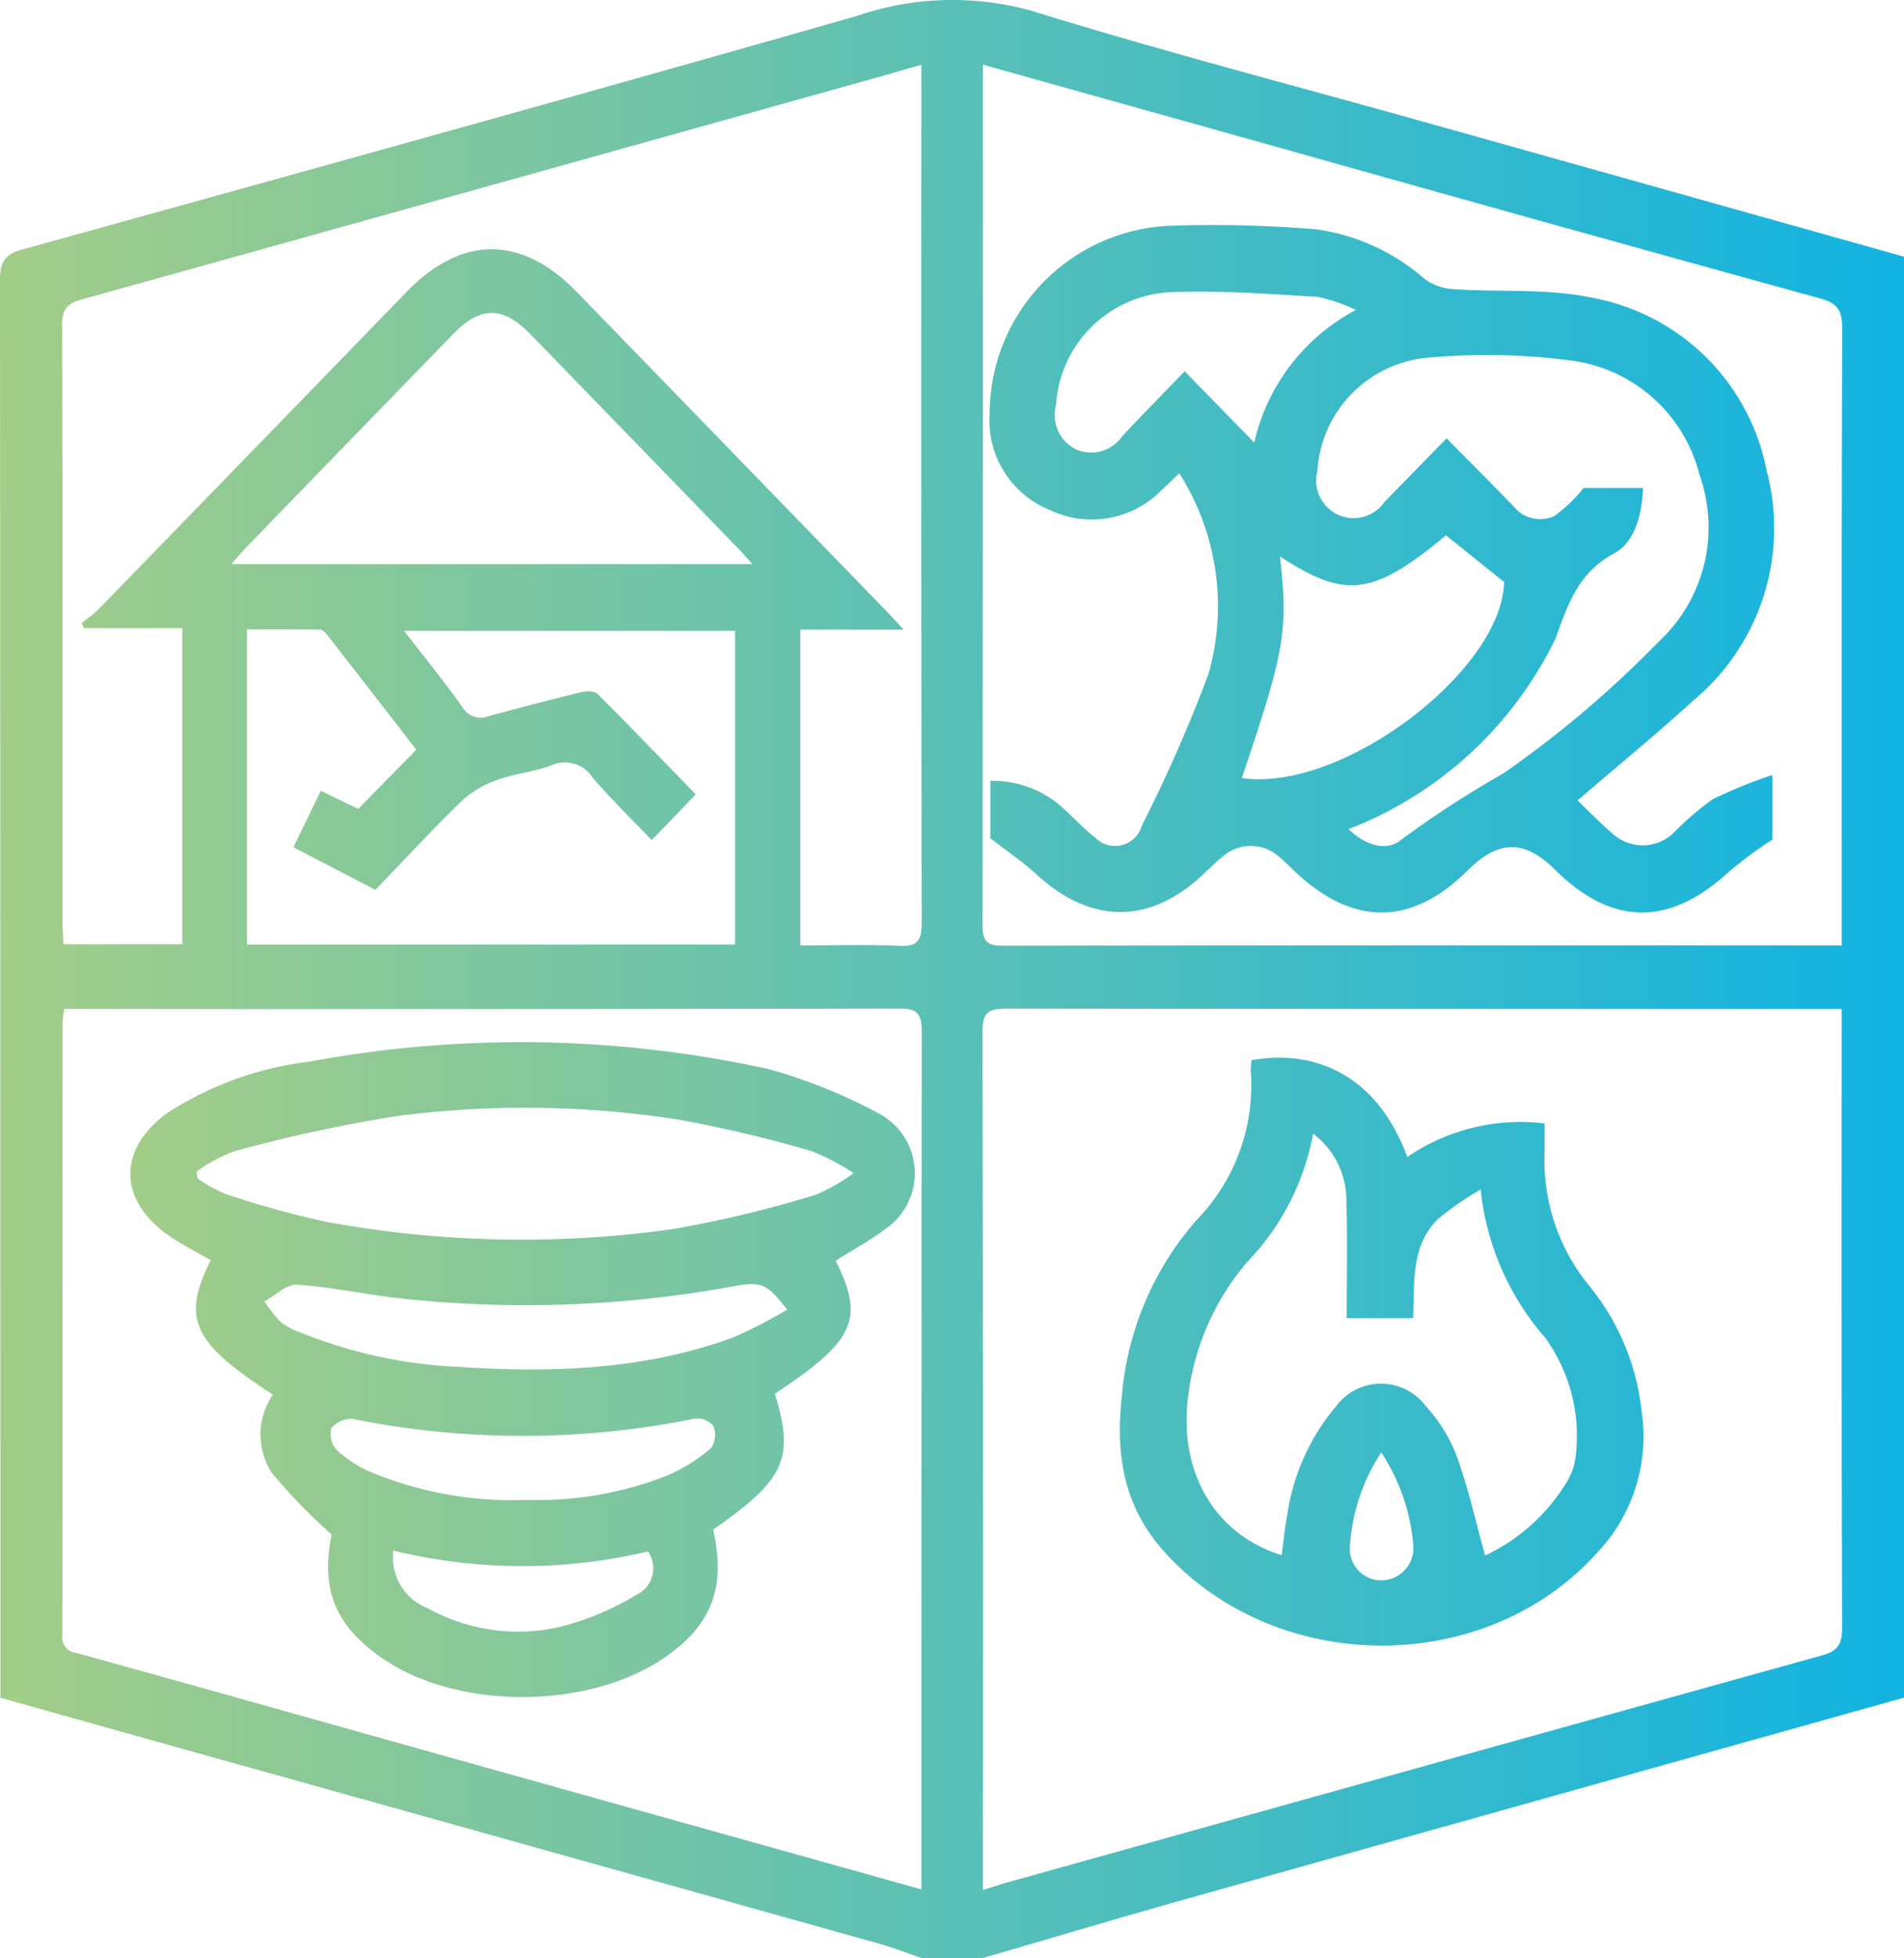
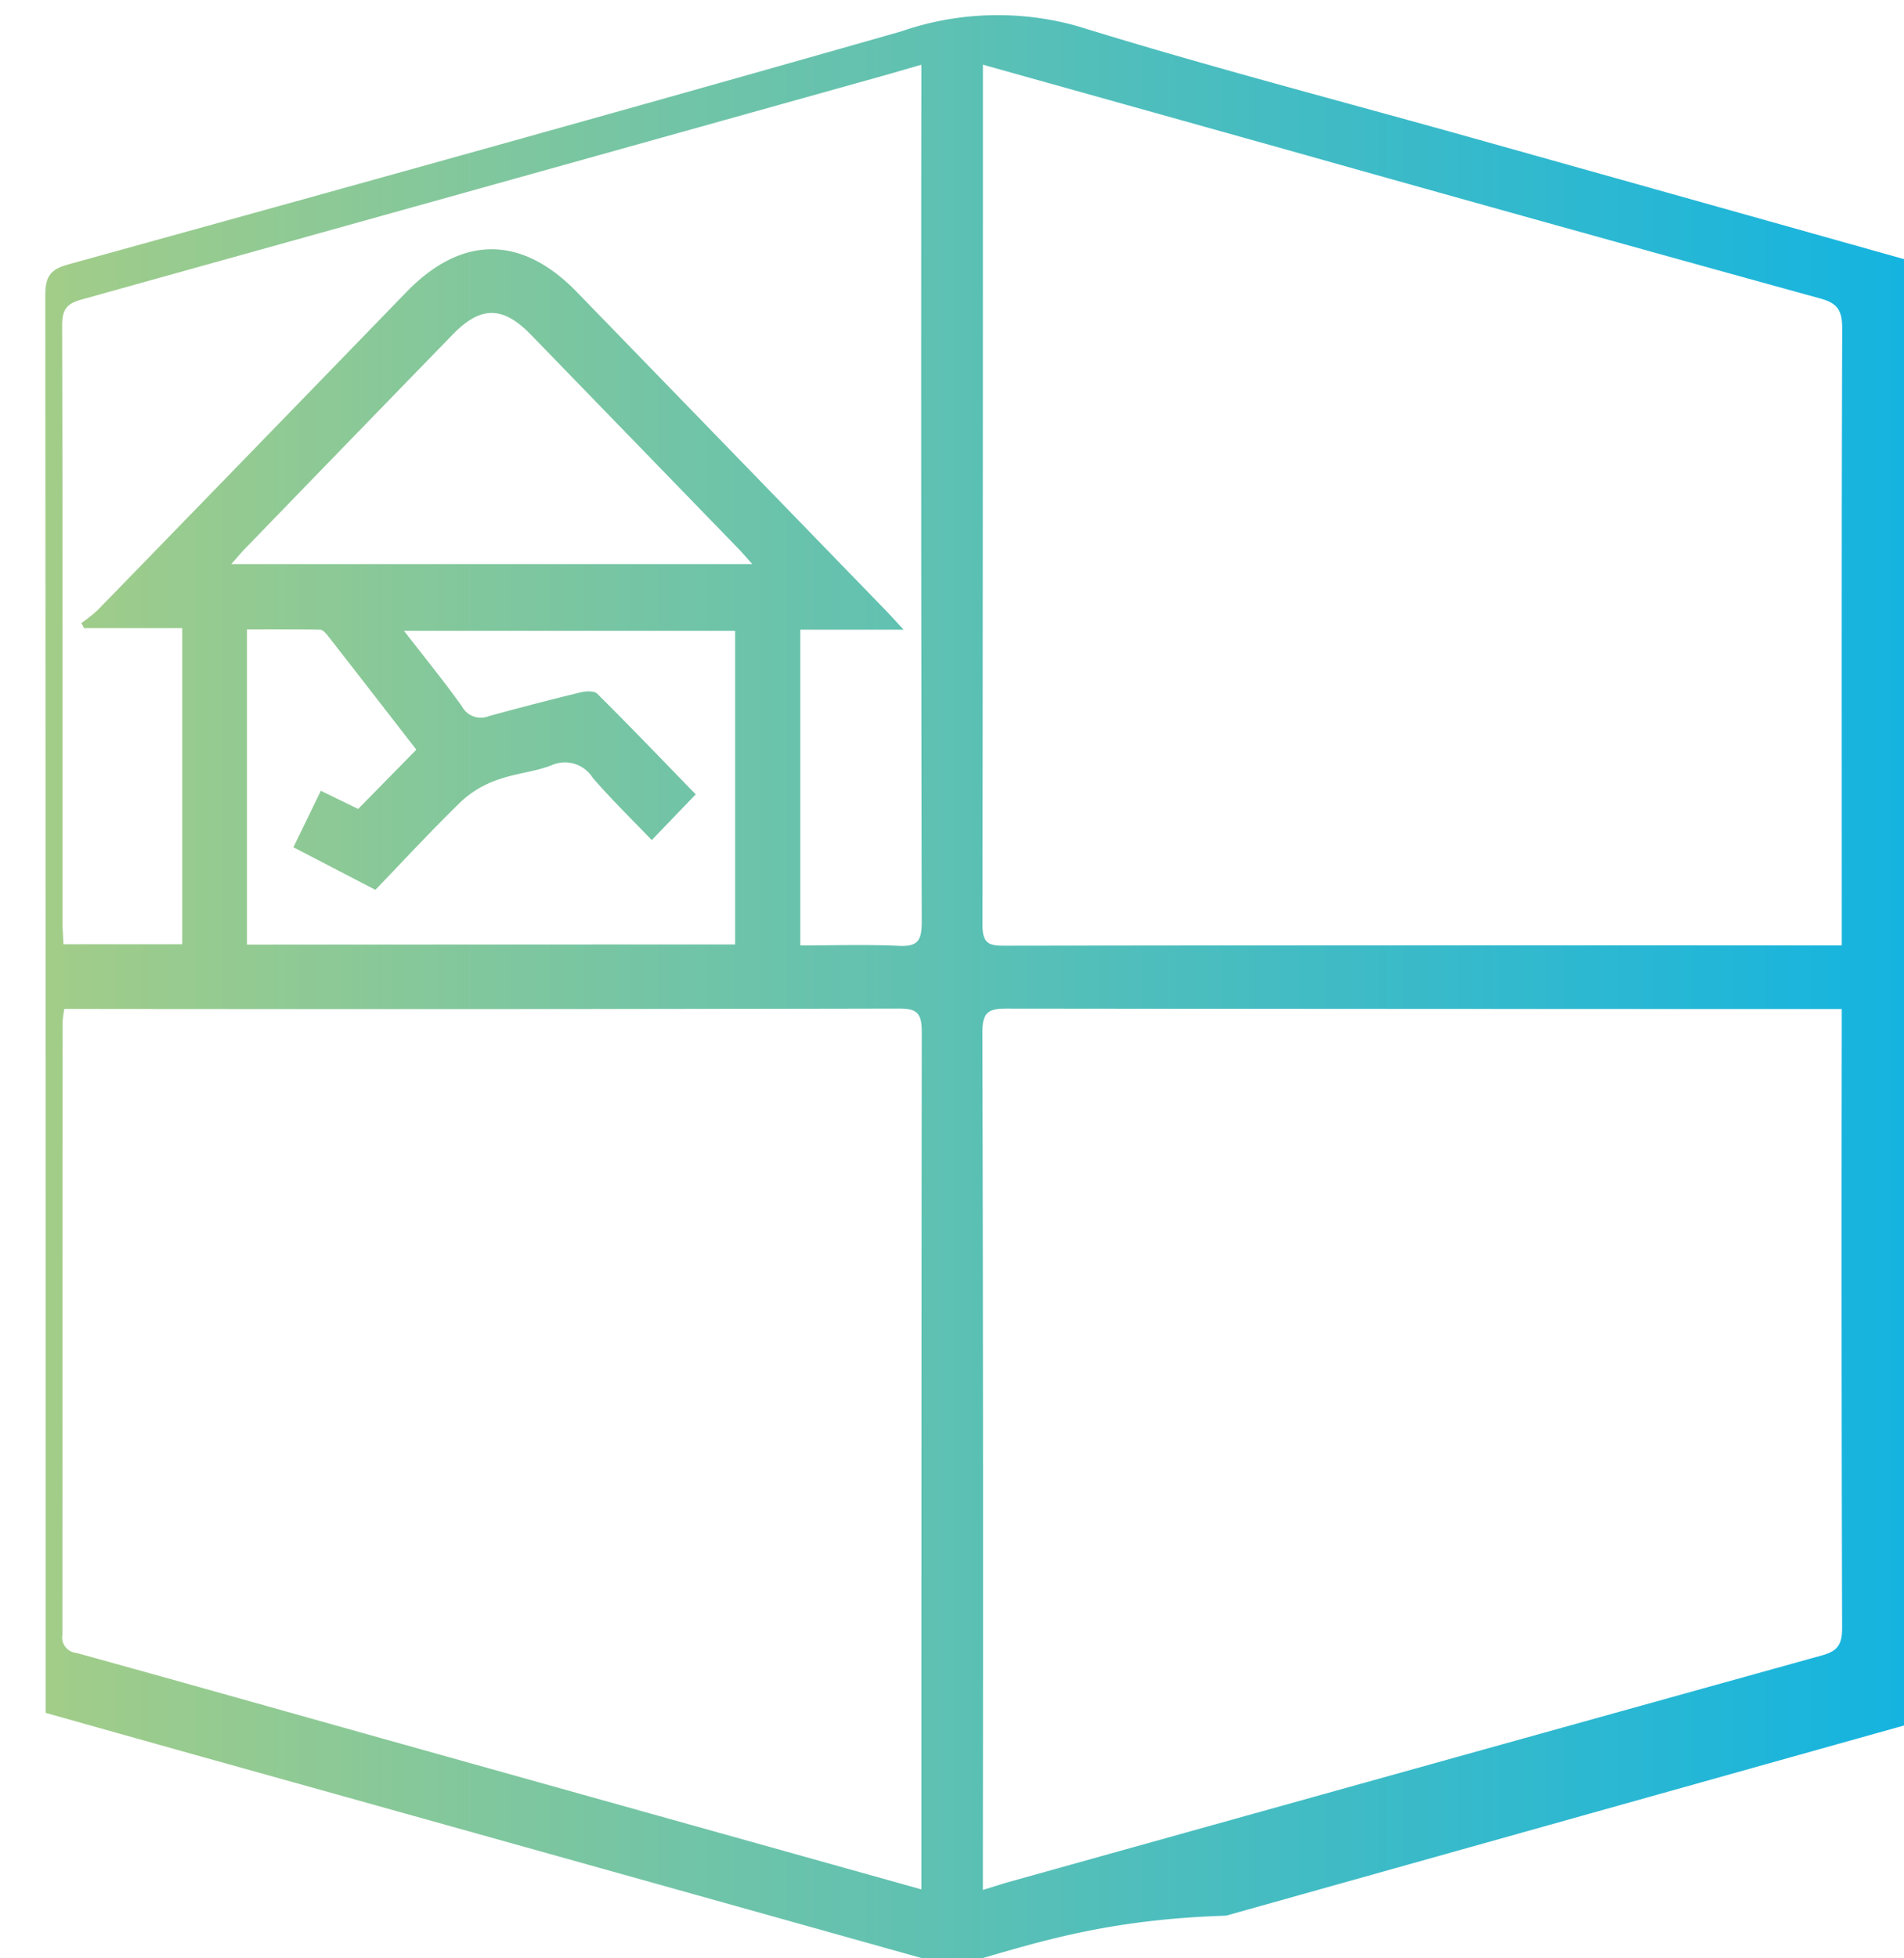
<svg xmlns="http://www.w3.org/2000/svg" xmlns:xlink="http://www.w3.org/1999/xlink" width="121.902" height="125.334" viewBox="0 0 121.902 125.334">
  <defs>
    <linearGradient id="linear-gradient" y1="0.5" x2="1" y2="0.5" gradientUnits="objectBoundingBox">
      <stop offset="0" stop-color="#a3cd88" />
      <stop offset="1" stop-color="#11b3e2" />
    </linearGradient>
    <linearGradient id="linear-gradient-2" x1="-2.142" x2="1.599" xlink:href="#linear-gradient" />
    <linearGradient id="linear-gradient-3" x2="2.463" xlink:href="#linear-gradient" />
    <linearGradient id="linear-gradient-4" x1="-1.393" x2="1.193" xlink:href="#linear-gradient" />
  </defs>
  <g id="disaster" transform="translate(-1176.555 -913.897)">
-     <path id="Path_166" data-name="Path 166" d="M1239.421,1039.231h-3.809c-.961-.326-1.922-.7-2.9-.97q-23.3-6.528-46.61-13.033c-3.162-.884-6.323-1.775-9.521-2.673v-1.562q0-44.576-.026-89.152c0-1.171.288-1.66,1.432-1.978,17.8-4.926,35.6-9.858,53.368-14.927a18.879,18.879,0,0,1,11.267-.341c8.4,2.6,16.922,4.806,25.393,7.185q15.223,4.269,30.442,8.546v92.223q-23.152,6.488-46.3,12.983C1247.9,1036.733,1243.666,1038,1239.421,1039.231Zm.063-4.376c.666-.2,1.146-.36,1.634-.5q26.049-7.273,52.106-14.515c1.006-.279,1.272-.721,1.27-1.752q-.051-19.063-.022-38.125v-1.487h-1.507q-26,0-51.994-.028c-1.194,0-1.52.29-1.516,1.548q.064,26.724.029,53.449Zm-3.938-.031V1033.5q0-26.793.025-53.576c0-1.194-.327-1.481-1.459-1.479q-26.058.055-52.117.025h-1.322a6.951,6.951,0,0,0-.109.825q-.007,19.616-.015,39.232a.991.991,0,0,0,.882,1.156c6.531,1.8,13.047,3.645,19.57,5.472,11.44,3.206,22.883,6.4,34.545,9.667Zm3.942-116.786v1.137q0,26.97-.027,53.94c0,1.161.41,1.312,1.379,1.31q26.117-.038,52.233-.019h1.4v-1.6c0-12.627-.016-25.254.028-37.881,0-1.132-.281-1.614-1.373-1.915q-17.59-4.852-35.154-9.8Zm-5.074,36.157h-6.622v20.212c2.153,0,4.248-.07,6.335.028,1.159.053,1.442-.324,1.442-1.5q-.054-26.793-.025-53.587V918.04c-.976.281-1.8.525-2.629.756q-25.584,7.153-51.173,14.282c-.939.261-1.212.661-1.209,1.658.036,12.752.023,25.5.027,38.256,0,.432.037.866.059,1.338h7.605V954.1h-6.289l-.166-.332a9.693,9.693,0,0,0,1.033-.817q9.9-10.177,19.78-20.369c3.534-3.641,7.362-3.642,10.9,0q9.89,10.185,19.774,20.375c.3.313.593.637,1.155,1.241Zm-10.793,20.148V954.271h-21.2c1.333,1.722,2.583,3.251,3.725,4.859a1.363,1.363,0,0,0,1.707.6q2.922-.8,5.864-1.519c.344-.084.878-.113,1.081.09,2.157,2.145,4.263,4.342,6.3,6.435l-2.815,2.93c-1.252-1.312-2.582-2.6-3.787-4a2.1,2.1,0,0,0-2.655-.78c-1.106.419-2.325.515-3.435.923a6.578,6.578,0,0,0-2.289,1.35c-1.9,1.842-3.7,3.794-5.527,5.689l-5.25-2.724,1.756-3.618,2.39,1.165,3.725-3.793c-1.821-2.349-3.725-4.806-5.635-7.252-.14-.18-.351-.427-.533-.43-1.562-.034-3.132-.019-4.676-.019v20.176Zm1.1-24.342c-.413-.46-.639-.729-.882-.979q-6.643-6.849-13.29-13.7c-1.8-1.852-3.21-1.861-5-.024q-6.653,6.84-13.291,13.7c-.257.264-.491.551-.894,1Z" transform="translate(0 0)" fill="url(#linear-gradient)" />
-     <path id="Path_167" data-name="Path 167" d="M1429.916,1129.737a12.813,12.813,0,0,1,8.793-2.146v1.724a12.7,12.7,0,0,0,2.865,8.68,15.194,15.194,0,0,1,3.332,7.93,10.823,10.823,0,0,1-2.884,9.192c-7.193,7.941-20.583,7.824-27.723-.183-2.587-2.9-3.064-6.248-2.658-9.905a19.493,19.493,0,0,1,4.835-11.313,12.357,12.357,0,0,0,3.422-9.462,5.272,5.272,0,0,1,.045-.71C1423.572,1122.874,1427.838,1124.118,1429.916,1129.737Zm-6.03-1.491a15.953,15.953,0,0,1-4.191,8.178,16.271,16.271,0,0,0-3.763,8.269c-.781,4.989,1.525,9.155,5.941,10.531.12-.865.19-1.743.361-2.6a13.8,13.8,0,0,1,3.124-6.932,3.572,3.572,0,0,1,5.723-.031,9.976,9.976,0,0,1,1.985,3.181c.75,2.063,1.227,4.226,1.833,6.4a12.1,12.1,0,0,0,5.237-4.724,3.978,3.978,0,0,0,.563-1.652,10.73,10.73,0,0,0-1.937-7.54,17.131,17.131,0,0,1-4.15-9.507,19.083,19.083,0,0,0-2.763,1.916c-1.728,1.744-1.46,4.091-1.562,6.314h-4.251c0-2.57.053-5.052-.019-7.531a5.347,5.347,0,0,0-2.13-4.274Zm4.359,20.4a12.425,12.425,0,0,0-2.005,6.007,2.016,2.016,0,0,0,1.964,2.179,2.067,2.067,0,0,0,2.1-2.2,12.666,12.666,0,0,0-2.058-5.987Z" transform="translate(-163.26 -141.79)" fill="url(#linear-gradient-2)" />
-     <path id="Path_168" data-name="Path 168" d="M1246.373,1137.217c1.872,3.725,1.223,5.144-3.888,8.506,1.263,4.158.657,5.49-3.952,8.7.841,3.737-.1,6.149-3.206,8.253-4.8,3.244-13,3.293-17.8.1-3.185-2.121-4.135-4.472-3.419-8.032a35.584,35.584,0,0,1-3.836-3.959,4.507,4.507,0,0,1,.074-5c-5.146-3.325-5.859-4.863-3.982-8.605-.891-.518-1.828-.98-2.676-1.569-3.262-2.264-3.3-5.562-.073-7.872a21.451,21.451,0,0,1,9.081-3.269,73.988,73.988,0,0,1,29.389.481,34.091,34.091,0,0,1,6.978,2.8,4.326,4.326,0,0,1,.472,7.449C1248.56,1135.932,1247.486,1136.513,1246.373,1137.217Zm-40.916-5.708.065.453a10.449,10.449,0,0,0,1.855,1,59.564,59.564,0,0,0,6.43,1.772,69.319,69.319,0,0,0,22.155.454,74.2,74.2,0,0,0,9.172-2.208,11.975,11.975,0,0,0,2.391-1.372,15.035,15.035,0,0,0-2.666-1.4,83.746,83.746,0,0,0-8.569-2.029,63.905,63.905,0,0,0-18.023-.221,95.372,95.372,0,0,0-10.453,2.271,10.375,10.375,0,0,0-2.361,1.281Zm37.814,8.836c-1.332-1.718-1.682-1.811-3.469-1.488a73.822,73.822,0,0,1-21.408.754c-2.173-.24-4.325-.721-6.5-.859-.673-.042-1.395.686-2.094,1.061a8.674,8.674,0,0,0,1.058,1.34,4.923,4.923,0,0,0,1.34.689,30.562,30.562,0,0,0,9.952,2.163c6.007.4,11.975.218,17.71-1.9a31.645,31.645,0,0,0,3.41-1.758Zm-16.575,12.176a22.563,22.563,0,0,0,8.965-1.587,10.869,10.869,0,0,0,2.746-1.736,1.545,1.545,0,0,0,.132-1.426,1.385,1.385,0,0,0-1.213-.446,55.356,55.356,0,0,1-21.858.017,1.631,1.631,0,0,0-1.383.6,1.513,1.513,0,0,0,.347,1.385,7.63,7.63,0,0,0,2.091,1.376,23.7,23.7,0,0,0,10.168,1.817Zm-8.641,3.244a3.484,3.484,0,0,0,2.2,3.688,11.9,11.9,0,0,0,8.453,1.2,17.759,17.759,0,0,0,4.926-2.066,1.867,1.867,0,0,0,.721-2.764,34.817,34.817,0,0,1-16.3-.06Z" transform="translate(-16.318 -142.629)" fill="url(#linear-gradient-3)" />
-     <path id="Path_169" data-name="Path 169" d="M1386.91,995.751V992.08a6.666,6.666,0,0,1,4.821,1.9c.628.563,1.192,1.208,1.867,1.706a1.783,1.783,0,0,0,3.018-.75,95.592,95.592,0,0,0,4.256-9.684,15.813,15.813,0,0,0-1.866-12.856c-.4.379-.77.753-1.164,1.107a6.24,6.24,0,0,1-7.148,1.23,6.165,6.165,0,0,1-3.828-6.154,12.054,12.054,0,0,1,11.723-12.033,79.791,79.791,0,0,1,9.219.24,13.307,13.307,0,0,1,6.915,3.179,3.452,3.452,0,0,0,1.79.643c3.019.21,6.128-.067,9.048.576a13.937,13.937,0,0,1,11.061,11.09,14.328,14.328,0,0,1-4.686,14.647c-2.393,2.186-4.907,4.241-7.432,6.414.792.755,1.485,1.48,2.247,2.125a2.855,2.855,0,0,0,3.906-.051,18.512,18.512,0,0,1,2.484-2.139,29.8,29.8,0,0,1,3.833-1.562v4.131a29.2,29.2,0,0,0-2.69,1.981c-3.815,3.555-7.5,3.626-11.215-.049-1.922-1.9-3.567-1.975-5.6.043-3.643,3.612-7.394,3.559-11.1.029-.337-.32-.66-.657-1.022-.944a2.707,2.707,0,0,0-3.492-.029c-.465.36-.883.785-1.312,1.189-3.417,3.227-7.2,3.212-10.679.006C1389.019,997.288,1388.06,996.645,1386.91,995.751Zm22.932-.58c1.067,1.041,2.44,1.442,3.347.7a65.878,65.878,0,0,1,6.57-4.271,67.655,67.655,0,0,0,9.923-8.41,9.978,9.978,0,0,0,2.628-10.71,9.754,9.754,0,0,0-8.222-7.3,41.052,41.052,0,0,0-9.324-.168,7.766,7.766,0,0,0-6.916,7.252,2.4,2.4,0,0,0,4.3,1.963c1.293-1.322,2.589-2.651,3.976-4.071,1.486,1.51,2.884,2.91,4.256,4.325a2.183,2.183,0,0,0,2.629.654,9.218,9.218,0,0,0,1.879-1.8h3.807c-.07,1.745-.515,3.471-1.877,4.205-2.294,1.239-2.957,3.315-3.725,5.445a2.069,2.069,0,0,1-.114.226A24.594,24.594,0,0,1,1409.842,995.171Zm-4.392-17.458c.543,4.736.317,6.033-2.439,14.185,6.4.949,16.682-6.875,16.791-12.545l-3.719-2.987C1411.442,980.227,1409.64,980.471,1405.45,977.713Zm4.87-15.767a10.363,10.363,0,0,0-2.456-.841c-3.142-.184-6.3-.43-9.436-.3a7.717,7.717,0,0,0-7.314,7.221,2.459,2.459,0,0,0,1.2,2.8,2.417,2.417,0,0,0,3.036-.794c1.251-1.349,2.547-2.656,4-4.166l4.459,4.566a12.78,12.78,0,0,1,6.507-8.489Z" transform="translate(-146.95 -28.207)" fill="url(#linear-gradient-4)" />
+     <path id="Path_166" data-name="Path 166" d="M1239.421,1039.231h-3.809q-23.3-6.528-46.61-13.033c-3.162-.884-6.323-1.775-9.521-2.673v-1.562q0-44.576-.026-89.152c0-1.171.288-1.66,1.432-1.978,17.8-4.926,35.6-9.858,53.368-14.927a18.879,18.879,0,0,1,11.267-.341c8.4,2.6,16.922,4.806,25.393,7.185q15.223,4.269,30.442,8.546v92.223q-23.152,6.488-46.3,12.983C1247.9,1036.733,1243.666,1038,1239.421,1039.231Zm.063-4.376c.666-.2,1.146-.36,1.634-.5q26.049-7.273,52.106-14.515c1.006-.279,1.272-.721,1.27-1.752q-.051-19.063-.022-38.125v-1.487h-1.507q-26,0-51.994-.028c-1.194,0-1.52.29-1.516,1.548q.064,26.724.029,53.449Zm-3.938-.031V1033.5q0-26.793.025-53.576c0-1.194-.327-1.481-1.459-1.479q-26.058.055-52.117.025h-1.322a6.951,6.951,0,0,0-.109.825q-.007,19.616-.015,39.232a.991.991,0,0,0,.882,1.156c6.531,1.8,13.047,3.645,19.57,5.472,11.44,3.206,22.883,6.4,34.545,9.667Zm3.942-116.786v1.137q0,26.97-.027,53.94c0,1.161.41,1.312,1.379,1.31q26.117-.038,52.233-.019h1.4v-1.6c0-12.627-.016-25.254.028-37.881,0-1.132-.281-1.614-1.373-1.915q-17.59-4.852-35.154-9.8Zm-5.074,36.157h-6.622v20.212c2.153,0,4.248-.07,6.335.028,1.159.053,1.442-.324,1.442-1.5q-.054-26.793-.025-53.587V918.04c-.976.281-1.8.525-2.629.756q-25.584,7.153-51.173,14.282c-.939.261-1.212.661-1.209,1.658.036,12.752.023,25.5.027,38.256,0,.432.037.866.059,1.338h7.605V954.1h-6.289l-.166-.332a9.693,9.693,0,0,0,1.033-.817q9.9-10.177,19.78-20.369c3.534-3.641,7.362-3.642,10.9,0q9.89,10.185,19.774,20.375c.3.313.593.637,1.155,1.241Zm-10.793,20.148V954.271h-21.2c1.333,1.722,2.583,3.251,3.725,4.859a1.363,1.363,0,0,0,1.707.6q2.922-.8,5.864-1.519c.344-.084.878-.113,1.081.09,2.157,2.145,4.263,4.342,6.3,6.435l-2.815,2.93c-1.252-1.312-2.582-2.6-3.787-4a2.1,2.1,0,0,0-2.655-.78c-1.106.419-2.325.515-3.435.923a6.578,6.578,0,0,0-2.289,1.35c-1.9,1.842-3.7,3.794-5.527,5.689l-5.25-2.724,1.756-3.618,2.39,1.165,3.725-3.793c-1.821-2.349-3.725-4.806-5.635-7.252-.14-.18-.351-.427-.533-.43-1.562-.034-3.132-.019-4.676-.019v20.176Zm1.1-24.342c-.413-.46-.639-.729-.882-.979q-6.643-6.849-13.29-13.7c-1.8-1.852-3.21-1.861-5-.024q-6.653,6.84-13.291,13.7c-.257.264-.491.551-.894,1Z" transform="translate(0 0)" fill="url(#linear-gradient)" />
  </g>
</svg>